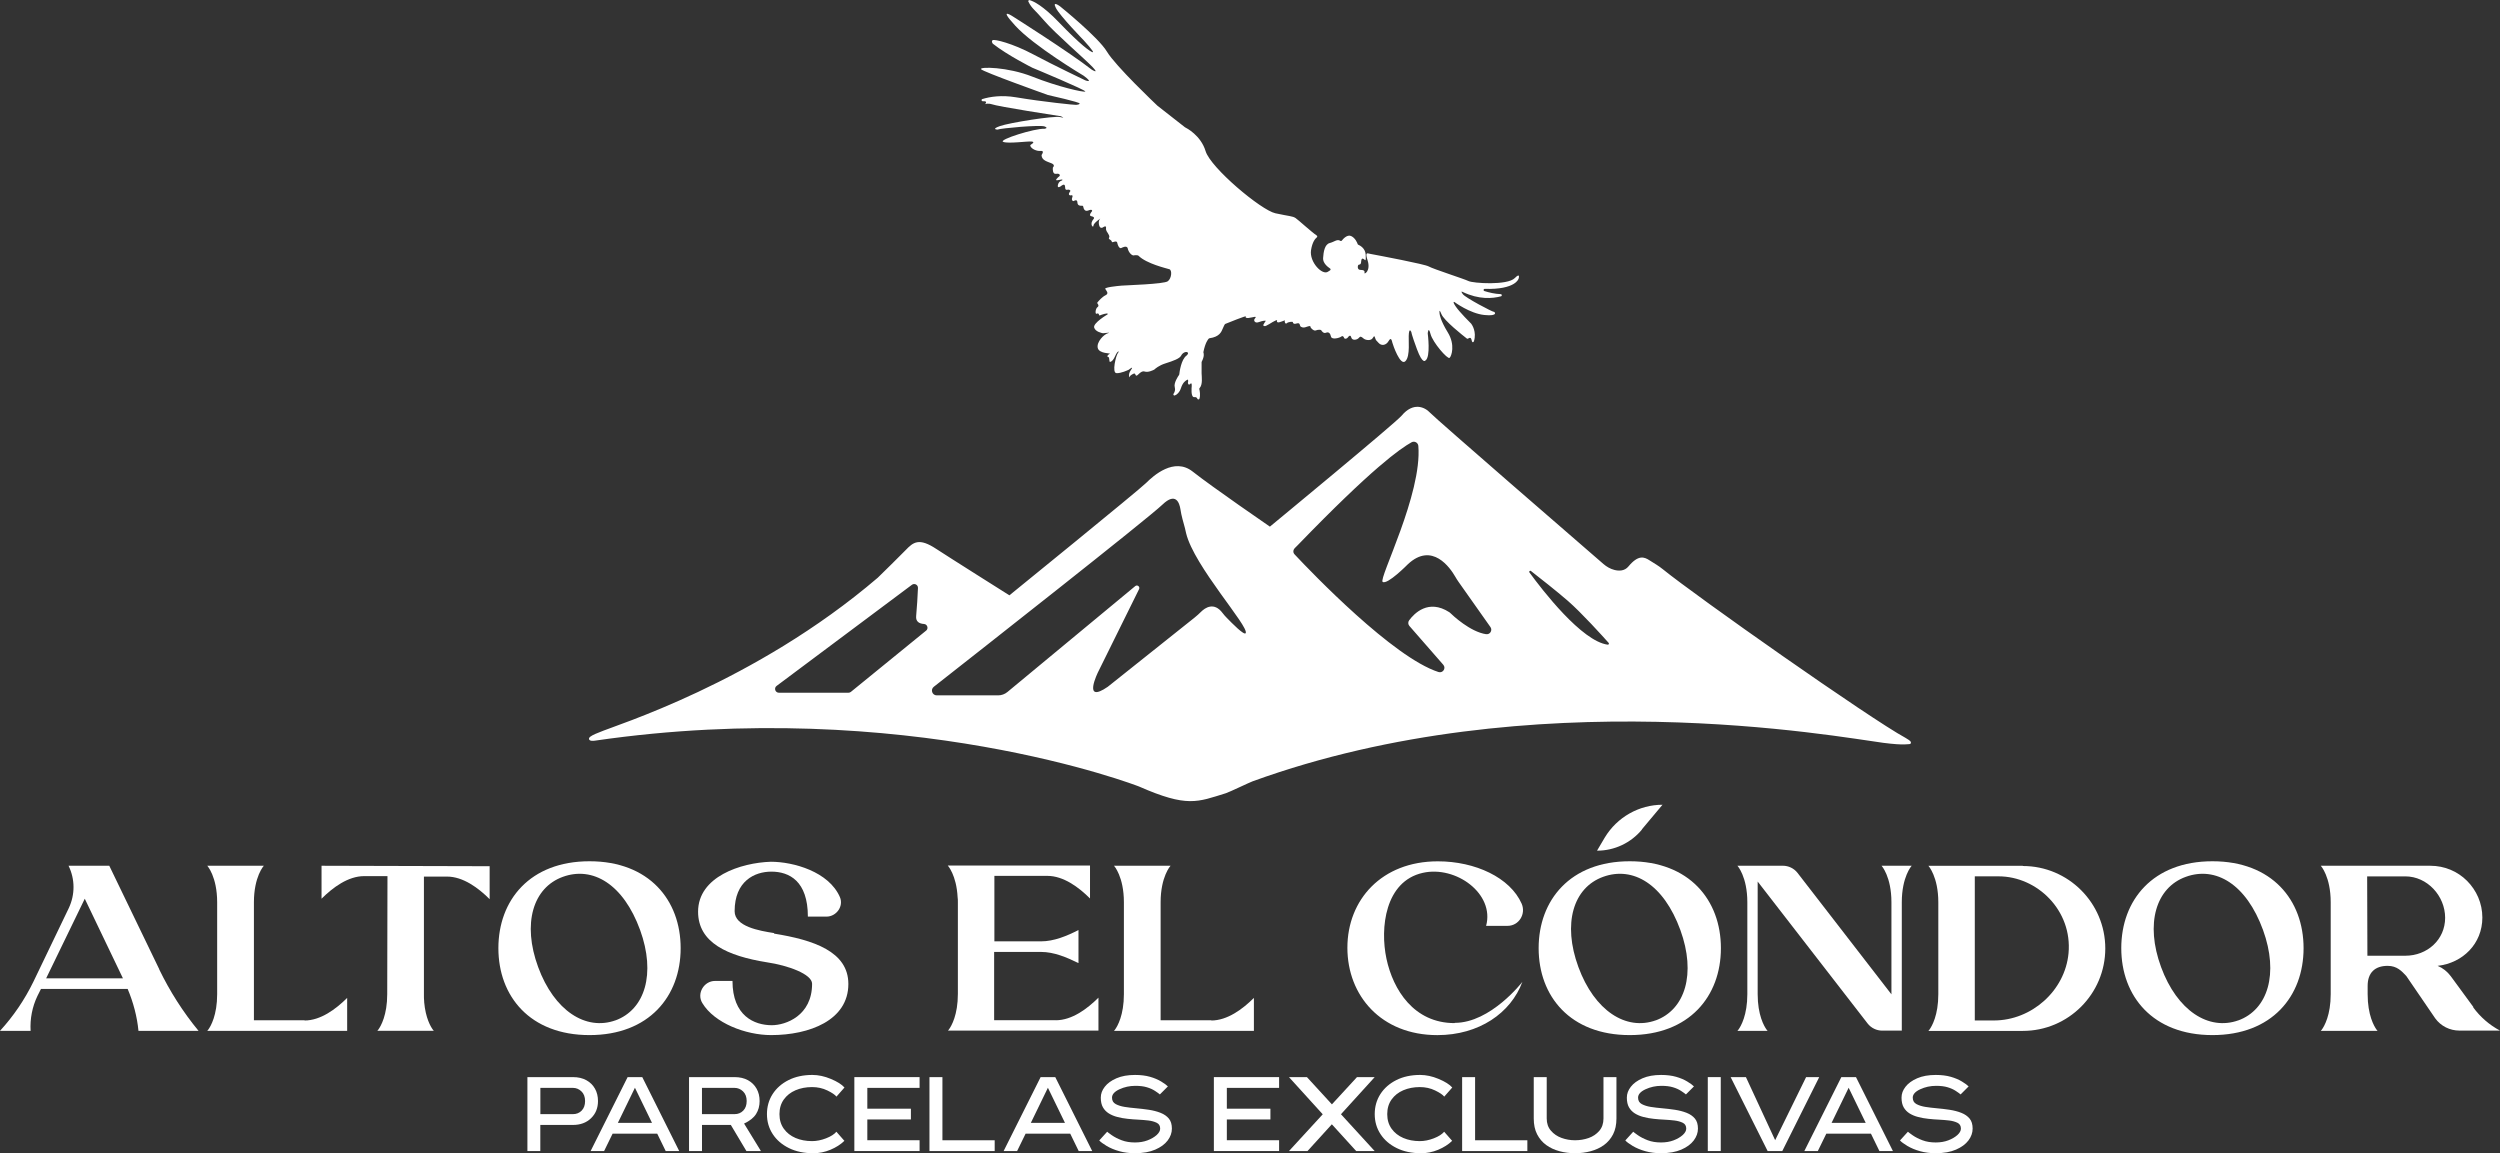
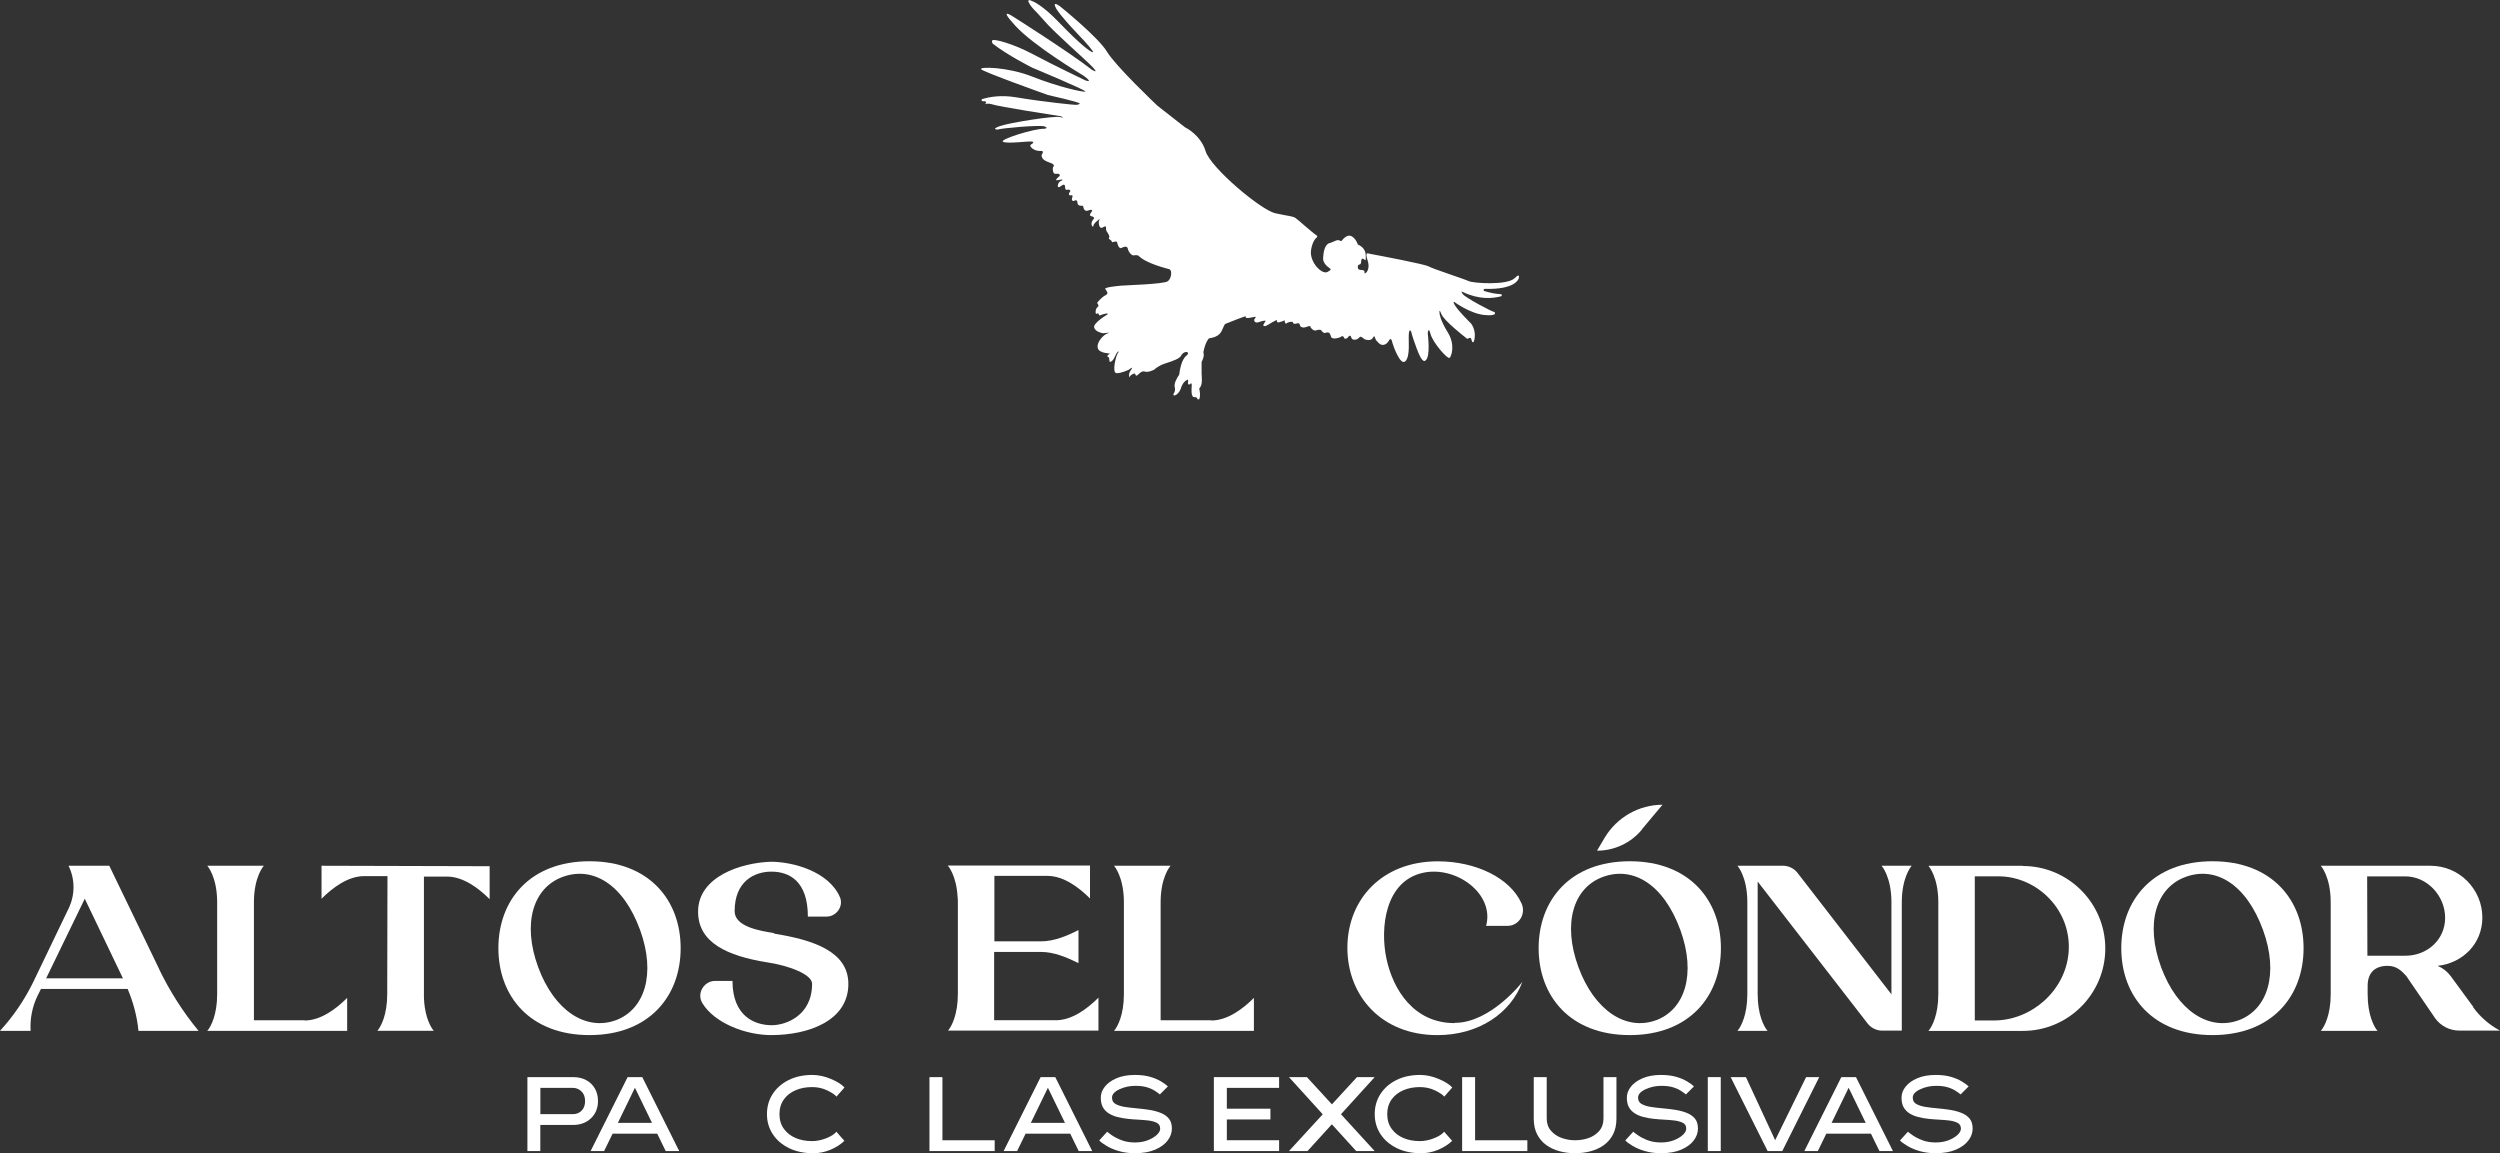
<svg xmlns="http://www.w3.org/2000/svg" id="Capa_1" data-name="Capa 1" viewBox="0 0 817.49 377.1">
  <rect x="0" y="0" width="817.49" height="377.1" fill="#333333" stroke="none" />
  <defs>
    <style>
      .cls-1 {
        fill: #fff;
      }
    </style>
  </defs>
  <g>
-     <path class="cls-1" d="M624.82,242.57c-.15-.32-1.15-.98-1.76-1.31-11.6-6.28-68.64-46.43-79.33-55.13-1.36-1.11-2.9-1.99-4.42-2.95-1.61-1.02-3.54-1.9-6.82,2.05-1.26,1.52-3.08,1.52-4.57,1.14-1.34-.34-2.56-1.04-3.61-1.95-7.29-6.3-54.87-47.51-56.64-49.42-1.81-1.95-5.56-3.61-9.36.94-2.02,2.42-43.06,36.27-43.06,36.27,0,0-18.68-12.83-25.27-18.02-6.06-4.76-12.87,1.4-15.21,3.74s-44.7,36.74-44.7,36.74c0,0-20.26-12.76-23.86-15.14-5.72-3.79-7.56-2.26-10.11.4-.5.52-8.51,8.51-9.07,8.98-40.37,34.51-86.13,48.33-91.04,50.55-.33.15-.82.3-1.36.55-1.45.67-2.17,1.13-2.01,1.72.21.78,1.95.46,1.95.46,101.56-14.74,177.85,14.98,177.85,14.98,15.84,6.97,19.14,5.08,28.44,2.21,1.07-.33,7.7-3.52,8.76-3.9,91.53-33.21,191.77-14.44,206.18-12.58,3.56.46,5.72.57,7.03.52,1.77-.07,1.66-.12,1.74-.14.1-.03.45-.24.24-.68ZM302.82,206.22l-24.58,20.02c-.22.18-.5.28-.78.28h-22.77c-1.19,0-1.7-1.52-.74-2.23l44.24-33.06c.84-.63,2.03,0,1.98,1.05-.12,2.56-.32,6.47-.59,9.15-.19,1.89,1.07,2.51,2.55,2.61,1.12.07,1.57,1.49.7,2.19ZM407.34,207.03c-.45.89-4.46-3.23-6.2-5.01-.47-.48-.92-.97-1.32-1.51-2.83-3.83-5.77-1.75-7.07-.47-.68.67-1.39,1.33-2.14,1.92l-28.38,22.62c-8.42,5.79-3.16-4.83-3.16-4.83l13.4-27.11c.39-.79-.57-1.55-1.25-.99l-41.81,34.64c-.85.7-1.92,1.09-3.02,1.09h-20.08c-1.49,0-2.14-1.88-.97-2.8,14.67-11.51,69.78-54.81,74.8-59.6,4.34-4.15,5.53-.54,5.85,1.52.17,1.08.38,2.16.67,3.22l.8,2.94c.15.56.26,1.13.39,1.7,2.59,10.75,20.6,30.46,19.49,32.66ZM486.01,207.39c-5.26-.75-11.02-6.2-11.85-7.01-.07-.07-.15-.13-.24-.19-6.88-4.44-11.51.44-13.14,2.66-.41.55-.37,1.32.08,1.83l11.09,12.7c.99,1.13-.15,2.83-1.58,2.37-14.86-4.8-41.3-32.34-47.04-38.46-.6-.64-.54-1.5.19-2.19l.93-.93c24.28-25.11,33.44-31.5,37.12-33.54.95-.53,2.13.11,2.22,1.19,1.3,15.68-13.09,43.52-11.67,44.46,1.56,1.03,8.23-5.76,8.23-5.76,7.96-7.46,13.88,1.23,15.48,4,.36.63.75,1.25,1.17,1.84l10.37,14.69c.74,1.04-.12,2.5-1.38,2.32ZM525.73,210.81c-8.51-1.11-21.41-17.87-25.61-23.62-.24-.32.17-.72.49-.48,2.84,2.21,8.31,6.51,12.06,9.76,4.46,3.87,11.36,11.52,13.36,13.76.21.24.01.62-.3.57Z" />
    <path class="cls-1" d="M347.01,38.04s-.05-.02-.08-.02c-1.05-.16-20.72-3.19-22.72-3.96,0,0-1.17-.37-2.08,0,0,0,.08-.16.23-.34.19-.22.04-.57-.25-.59-.23-.02-.49-.03-.78-.03-.42,0-.51-.59-.11-.71,2.48-.76,6.24-1.37,10.97-.58,8.94,1.5,19.49,2.56,19.7,2.48s.98-.01,1.16-.43-9.86-2.68-10.36-2.79c-.01,0-.02,0-.04-.01-.72-.26-21.23-7.59-21.85-8.43s8.61-.82,16.86,2.46c8.24,3.27,16.69,5.18,17.23,4.84s-16.75-7.55-17.17-7.72c0,0,0,0-.02,0-.29-.14-8.22-4.12-13.05-7.92,0,0-.61-.78-.05-1.16s6.41,1,13.29,4.66c6.88,3.66,16.95,8.46,16.95,8.46,0,0,3.03,1.15-.43-1.45-.01,0-.02-.02-.03-.02-.58-.35-16.3-9.74-22.33-16.31-6.14-6.69-.56-2.91-.56-2.91,0,0,18.24,11.54,25.46,17.18,0,0,.02.01.03.02.22.14,2.57,1.59.26-.86s-12.34-11.1-15.78-15.13c-3.17-3.71-4-3.88-5.18-6.22-.14-.28.12-.6.42-.51,1.28.37,4.31,1.79,9.51,7.2,7.21,7.5,10.31,9.7,11.1,9.84s-2.91-3.87-2.91-3.87c0,0-7.81-8.02-9.14-10.62-1.33-2.61,1.46-.45,1.46-.45,0,0,12.42,10.02,15.25,14.75s16.06,17.26,16.52,17.69c0,0,.02.01.03.02l8.93,6.99s.04.03.06.04c.42.21,5.15,2.6,6.72,7.8,1.65,5.45,18.15,19.3,22.82,20.31s5.6.9,6.6,1.56c.87.58,5.27,4.62,6.93,5.72.21.14.21.43.02.59-.58.47-1.48,1.58-1.89,4.16-.63,3.95,3.78,8.46,5.6,7.03l.62-.4c.22-.14.22-.46,0-.6-.81-.54-2.38-1.79-2.28-3.38.13-2.15.55-4.54,2.17-4.95,1.48-.37,2.45-1.4,3.45-.73.16.11.37.09.49-.06.51-.65,1.84-2.09,3.09-1.48,1.33.64,1.94,2.14,2.11,2.62.03.1.1.17.2.21.52.22,2.27,1.12,2.41,3.17.14,2.18-.14,1.88-.14,1.88l-.64-.45c-.15-.1-.36-.09-.47.05s-.22.39-.23.87c-.04,1.11-.62.92-.85,1.04-.3.16-.53,1.66.6,1.66s1.51.34,1.34.98,2.16-.57,1.01-4.11c-.75-2.31-.19-2.34.13-2.27.27.06.6.14.87.19,3,.56,17.68,3.33,18.98,4.08,1.46.84,11.77,4.14,12.97,4.76,1.49.77,12.79,1.5,15.19-.95,1.93-1.97,1.26.16,1.26.16,0,0-.88,3.68-11.09,3.37-.42-.01-.53.58-.12.71,1.49.47,3.49.96,5.35,1.01.42.01.5.6.09.71-2.77.75-7.21,1.12-12.52-1.42,0,0-.9-.53.03.71s9.75,5.84,10.11,5.77,1.68,1.55-3.08,1.05c-4.76-.5-9.77-4.25-9.77-4.25,0,0-.83-.36.47,1.53,1.25,1.82,4.75,5.31,5.03,5.58.01.01.02.02.03.04.18.25,1.82,2.57.85,5.71,0,0-.49.93-.77-.45-.2-.99-.78-.7-1.1-.45-.13.1-.31.1-.44,0-1.3-1.01-7.49-5.89-8.33-8.02-.94-2.38-.56.04-.56.04,0,0,.17,1.93,2.66,5.97,2.49,4.03,1.22,7.81.57,8.33s-5.5-5.04-6.22-7.81c-.72-2.77-.91-.19-.91-.19,0,0,1.02,7.74-.76,8.86,0,0-.89,1.39-2.77-3.71s-1.81-5.53-1.81-5.53c0,0-.6-1.62-.83.36-.24,1.98.56,7.38-1.13,9.09s-4.08-5.33-4.26-6.02-.41-2-1.22-.58-2.33,1.73-3.32.6-.71-.5-1.22-1.91c0,0-.13-.65-.65.32s-2.29.81-3.03.17-1.04-.81-1.55-.17-2.18.98-2.46-.18-1.01-.13-1.01-.13c0,0-.38.66-1.03.55-.13-.02-.24-.11-.28-.23-.11-.3-.41-.86-.91-.48-.65.51-3.17,1.14-3.4.02s-.79-1.62-1.62-1.26-1.44-.58-1.57-.81-1.14-.22-1.77.06-1.68-.79-1.74-1.08.01-.12-.06-.29-1.11.11-1.63.33-1.51.04-1.68-.45-.15-1.1-1.22-.77-1.15-.26-1.19-.47-1.56-.06-1.97.37-.84-.4-.62-.82-1.91.84-2.43.5.37-.95-.64-.55-3.21,2.06-3.64,1.81l-.43-.25s.6-1.14.85-1.39-.94-.15-2.24.34-1.78-.54-1.36-1.08.8-.88-.96-.45-2.18.07-1.92-.33c.24-.37-5.83,2.09-6.72,2.45-.07.03-.13.08-.17.15-.11.18-.35.62-.66,1.37-.43,1.02-1.01,2.71-4.35,3.17-.08.01-.15.04-.21.1-.29.29-1.16,1.38-1.77,4.42-.01.07,0,.14.02.2.11.27.33,1.2-.57,2.95-.03.05-.04.1-.04.16,0,.43-.03,2.49,0,3.63.03,1.23.42,3.66-.65,4.83-.09.09-.13.22-.1.34.13.52.42,1.98.05,3.14-.1.32-.56.33-.68.02-.13-.34-.41-.63-.97-.54-1.29.19-.89-3.41-.89-3.41,0,0,.16-1.62-.46-.93s-.78-.29-.78-.29c0,0,.3-1.31-.18-1.06s-1.47.79-2.09,2.74c-.43,1.35-1.26,2.15-2.02,2.41-.33.11-.6-.27-.4-.56.34-.49.66-1.25.4-2.12-.42-1.38,1.1-3.62,1.41-4.05.04-.05.06-.1.06-.17.07-.67.59-4.88,2.38-6.15,0,0,.84-.7.32-1.05s-1.61.1-2.09,1.07-2.63,1.75-5.09,2.52c-2.22.69-3.42,1.8-3.64,2-.03.02-.05.04-.08.06-.3.16-2.03,1.02-3.11.62-1.19-.44-2.31,1.46-2.71,1.35-.2-.05-.31-.26-.37-.46s-.3-.3-.49-.21c-.51.23-1.3.66-1.3,1.04,0,.57-.77-.64.38-2.23,1.06-1.48-.44-.29-.67-.11-.02.02-.04.03-.06.04-.31.15-2.55,1.2-4.01,1.11-1.57-.09-.14-5.84.5-6.61s-.15-.73-.82.81-1.15,1.94-1.69,2.12-.09-1.53-.71-1.63.03-.8.55-1.02-3.51.04-3.95-1.92,2.04-4.47,3.37-4.82c1.23-.32-1.19-.03-1.57.02-.04,0-.07,0-.1,0-.35-.06-2.48-.48-2.87-1.86-.42-1.5,4.38-4.3,4.38-4.3,0,0,.42-.54-1.02-.17s-1.67.72-1.74.39-.27-.74-.81-.44-.45-1.65.31-2.18c.51-.36.23-.83-.01-1.1-.12-.13-.13-.33,0-.47.46-.55,1.58-1.81,2.6-2.28,1.31-.61.17-1.59-.09-2.1s3.82-.93,5.35-1.06,13.83-.48,15.11-1.43,1.45-3.63.52-3.93-7.48-1.79-10.12-4.43c-.05-.05-.11-.08-.18-.1-.23-.04-.8-.13-1.3,0-.65.17-1.76-1-2.01-2.24s-2.08-.18-2.08-.18c0,0-.85.54-1.39-1.8-.02-.09-.07-.17-.15-.22-.14-.09-.43-.17-.95.03-.84.32-.49-.17-.94-.53-.16-.13-.33-.25-.49-.35-.17-.11-.24-.35-.11-.51.11-.15.15-.41-.06-.86-.48-1.04-1.05-1.26-.93-2.31s-1.06-.16-1.06-.16c0,0-.97.62-1.25-.92s.49-2.03.49-2.03c0,0-2.34,1.54-2.31,2.4s-1.5-.47.11-2.3c.07-.08.11-.19.09-.3-.04-.17-.23-.41-.88-.52-1.1-.19.23-1.64.23-1.64,0,0,.32-.86-1.26-.23-1.17.46-1.52-.66-1.62-1.27-.03-.19-.2-.32-.39-.3-.53.06-1.46.02-1.51-1.01-.05-1.13-.82-.76-1.13-.56-.1.07-.23.08-.34.02-.22-.12-.51-.41-.23-1.13.42-1.07-.52-.69-.52-.69,0,0-.76,0-.52-.69s.76-.72.19-1.1-1.47.6-1.48-.95-1.38-.28-1.38-.28c0,0-1.25.94-.98-.37s1.32-1.48,1.32-1.48c0,0,.82-.62-1.13-.15-1.66.41-.17-.89.31-1.27.1-.08.15-.21.13-.34-.05-.25-.28-.59-1.19-.43-1.18.21-1.13-1.46-1.09-1.95,0-.08.04-.16.1-.22.2-.21.6-.81-.59-1.29-1.45-.59-3.1-.96-3.2-2.58,0-.08.02-.17.07-.23.23-.33.84-1.32-.34-1.21-1.28.12-3.03-.63-3.4-1.63-.06-.16.01-.35.16-.43.47-.27,1.39-.88.33-1.01-1.36-.18-7.68.78-9.37.1s10.37-4.47,13.47-4.27c0,0,1.55-.2.07-.77s-14.23.57-15.39,1.03c0,0-2.25-.07.79-1.15s17.73-3.44,19.73-2.94c1.81.45.55-.11.29-.22Z" />
  </g>
  <g>
    <g>
      <path class="cls-1" d="M52.06,316.98c3.47,7.16,7.78,13.94,12.86,20.1h-19.64c-.46-4.7-1.69-9.32-3.54-13.71H13.4l-1.16,2.31c-1.69,3.54-2.46,7.47-2.23,11.4H0c4.39-4.77,8.09-10.24,10.94-16.1l11.55-24.03c2.08-4.39,2.08-9.47-.08-13.86h13.32l16.33,33.81v.08ZM40.2,319.91l-12.48-26.03-12.63,26.03h25.11Z" />
      <path class="cls-1" d="M99.58,333.7c5.24,0,10.24-3.7,13.94-7.39v10.78h-45.75l.31-.38c.85-1.15,2.93-4.77,2.93-11.63v-30.04c0-8.39-3.23-11.94-3.23-11.94h18.48s-3.23,3.54-3.23,11.94v38.58h16.56v.08Z" />
      <path class="cls-1" d="M160.11,283.25v10.78c-3.7-3.7-8.7-7.39-13.94-7.39h-7.55v38.74c0,.69,0,1.39.08,2.08v.23c.46,5.24,2.16,8.09,2.85,9.01l.31.38h-18.48l.31-.38c.85-1.15,2.93-4.77,2.93-11.63l.08-38.58h-7.62c-5.24,0-10.24,3.7-13.94,7.39v-10.78l54.99.15Z" />
      <path class="cls-1" d="M222.57,310.05c0,15.71-10.32,28.42-29.8,28.42s-29.8-12.71-29.8-28.42,10.32-28.42,29.8-28.42,29.8,12.71,29.8,28.42ZM201.16,333.7c9.78-3.54,13.32-15.33,8.16-29.57-5.47-15.02-15.48-20.95-25.26-17.41s-13.32,15.25-8.09,29.5c5.24,14.25,15.56,20.95,25.34,17.41l-.15.08Z" />
      <path class="cls-1" d="M253.07,305.28c12.94,2.08,24.34,5.85,24.34,16.48,0,11.86-12.71,16.71-25.26,16.71-8.32,0-18.56-3.93-22.49-10.47-1.93-3.16.54-7.24,4.16-7.24h5.7c0,11.4,7.09,14.48,12.86,14.48,4.54,0,13.17-3.08,13.17-13.55,0-3.16-7.93-6.01-14.71-7.01-12.94-2.08-22.57-6.39-22.57-16.56,0-11.48,14.02-16.02,23.8-16.33,7.39,0,18.95,3.24,22.57,11.55,1.31,3-1.16,6.39-4.39,6.39h-6.08c0-11.63-6.08-14.71-11.94-14.71-5.47,0-12.01,3.08-12.01,12.94,0,5.01,8.01,6.39,12.94,7.16l-.08.15Z" />
      <path class="cls-1" d="M345.25,333.62c5.24,0,10.24-3.7,13.94-7.39v10.78h-49.21l.31-.38c.85-1.16,2.93-4.77,2.93-11.63v-30.04c0-.54,0-1.08-.08-1.54-.38-7.32-3.23-10.4-3.23-10.4h46.52v10.78c-3.7-3.7-8.7-7.39-13.94-7.39h-17.33v21.41h15.25c4.24,0,8.47-1.77,12.25-3.7v10.78h-.08c-3.77-1.85-7.93-3.62-12.17-3.62h-15.33v22.33h20.18Z" />
      <path class="cls-1" d="M396.08,333.7c5.24,0,10.24-3.7,13.94-7.39v10.78h-45.75l.31-.38c.85-1.15,2.93-4.77,2.93-11.63v-30.04c0-8.39-3.23-11.94-3.23-11.94h18.48s-3.24,3.54-3.24,11.94v38.58h16.56v.08Z" />
      <path class="cls-1" d="M475.71,334.47c11.78,0,22.1-13.4,22.1-13.4-3.77,10.17-14.17,17.41-27.8,17.41-18.33,0-29.42-12.86-29.42-28.57s11.24-28.26,29.57-28.26c12.25,0,23.64,5.31,27.42,13.86,1.46,3.39-.92,7.24-4.62,7.24h-7.01c2.85-10.47-9.86-19.79-20.72-17.33-12.32,2.77-14.02,18.02-11.86,28.11,2.16,10.09,8.93,21.02,22.26,21.02l.08-.08Z" />
      <path class="cls-1" d="M562.73,310.05c0,15.71-10.32,28.42-29.8,28.42s-29.8-12.71-29.8-28.42,10.32-28.42,29.8-28.42,29.8,12.71,29.8,28.42ZM541.32,333.7c9.78-3.54,13.32-15.33,8.16-29.57-5.47-15.02-15.48-20.95-25.26-17.41-9.78,3.54-13.32,15.25-8.09,29.5,5.24,14.25,15.56,20.95,25.34,17.41l-.15.08ZM536.93,271.24c-3.62,4.39-9.01,6.93-14.71,6.93l2.54-4.31c4-6.62,11.17-10.71,18.87-10.71l-6.78,8.09h.08Z" />
      <path class="cls-1" d="M625.11,283.1s-3.23,3.54-3.23,11.94v41.97h-6.39c-1.85,0-3.62-.85-4.77-2.31l-35.97-46.44v36.81c0,6.85,2.08,10.47,2.93,11.63l.31.38h-9.86l.31-.38c.85-1.15,2.93-4.77,2.93-11.63v-30.04c0-8.39-3.24-11.94-3.24-11.94h14.86c1.85,0,3.62.85,4.77,2.31l30.73,39.74v-30.11c0-8.39-3.23-11.94-3.23-11.94h9.86Z" />
      <path class="cls-1" d="M661.46,283.18c14.86,0,26.96,12.09,26.96,26.96s-12.09,26.96-26.96,26.96h-30.88l.31-.38c.85-1.15,2.93-4.77,2.93-11.63v-30.04c0-8.39-3.24-11.94-3.24-11.94h30.88v.08ZM653.53,286.56h-7.78v47.13h6.24c12.32,0,23.26-9.7,24.41-21.95,1.31-14.02-10.24-25.18-22.87-25.18Z" />
      <path class="cls-1" d="M753.26,310.05c0,15.71-10.32,28.42-29.8,28.42s-29.81-12.71-29.81-28.42,10.32-28.42,29.81-28.42,29.8,12.71,29.8,28.42ZM731.85,333.7c9.78-3.54,13.32-15.33,8.16-29.57-5.47-15.02-15.48-20.95-25.26-17.41-9.78,3.54-13.32,15.25-8.09,29.5,5.24,14.25,15.56,20.95,25.34,17.41l-.15.08Z" />
      <path class="cls-1" d="M808.71,329.38c2.31,3.16,5.31,5.78,8.78,7.62h-13.25c-3.16,0-6.08-1.46-7.93-4l-9.47-13.86c-1.46-1.54-3-3.31-6.08-3.31-4.24,0-6.55,2.31-6.55,6.55v2.7c0,6.85,2.08,10.47,2.93,11.63l.31.38h-18.56l.31-.38c.85-1.15,2.93-4.77,2.93-11.63v-30.04c0-8.39-3.24-11.94-3.24-11.94h35.81c4.7,0,8.93,1.85,12.01,4.93s5.01,7.32,5.01,12.01c0,8.55-6.39,14.86-14.63,15.79,1.69.69,3.16,1.85,4.31,3.39l7.39,10.09-.08.08ZM786.53,312.52c7.16,0,13.02-5.24,13.02-12.4s-5.85-13.55-13.02-13.55h-12.48l.08,25.95h12.48-.08Z" />
    </g>
    <g>
      <path class="cls-1" d="M176.7,376.39h-4.24v-24.18h14.89c1.7,0,3.16.34,4.38,1.01,1.22.67,2.16,1.6,2.82,2.77.66,1.17.99,2.52.99,4.05,0,2.27-.76,4.15-2.27,5.61-1.51,1.47-3.49,2.2-5.93,2.2h-10.66v8.54ZM187.36,364.32c1.14,0,2.09-.38,2.84-1.15.75-.77,1.12-1.81,1.12-3.14s-.4-2.4-1.2-3.16c-.8-.76-1.72-1.14-2.76-1.14h-10.66v8.59h10.66Z" />
      <path class="cls-1" d="M222.09,376.39h-4.41l-2.77-5.69h-14.59l-2.78,5.69h-4.41l12.1-24.18h4.79l12.08,24.18ZM213.2,367.17l-5.58-11.48-5.58,11.48h11.16Z" />
-       <path class="cls-1" d="M248.84,376.39h-4.77l-5.09-8.54h-9.43v8.54h-4.24v-24.18h14.89c1.7,0,3.16.34,4.38,1.01,1.22.67,2.16,1.6,2.82,2.77.66,1.17.99,2.52.99,4.05,0,1.61-.39,3.02-1.16,4.24-.77,1.22-2.08,2.26-3.92,3.12l5.51,8.99ZM240.2,364.32c1.14,0,2.09-.38,2.84-1.15.75-.77,1.12-1.81,1.12-3.14s-.4-2.4-1.2-3.16c-.8-.76-1.72-1.14-2.76-1.14h-10.66v8.59h10.66Z" />
      <path class="cls-1" d="M265.9,377.1c-3.01,0-5.65-.56-7.92-1.68-2.27-1.12-4.04-2.64-5.3-4.57s-1.89-4.1-1.89-6.54.62-4.63,1.86-6.56c1.24-1.92,2.98-3.45,5.21-4.57,2.23-1.12,4.83-1.68,7.79-1.68,1.94,0,3.95.43,6.03,1.3,2.08.87,3.57,1.8,4.46,2.81l-2.62,2.98c-.48-.61-1.48-1.29-2.99-2.02-1.51-.73-3.17-1.1-5-1.1-1.99,0-3.79.35-5.4,1.04-1.61.69-2.88,1.7-3.83,3.02-.95,1.33-1.42,2.92-1.42,4.79s.47,3.44,1.42,4.77c.95,1.33,2.23,2.33,3.83,3.02,1.61.69,3.41,1.03,5.4,1.03,1.47,0,2.99-.3,4.57-.91,1.58-.61,2.71-1.33,3.39-2.16l2.62,2.98c-1.23,1.19-2.75,2.16-4.57,2.92-1.82.76-3.7,1.14-5.64,1.14Z" />
-       <path class="cls-1" d="M300.7,376.39h-21.33v-24.18h21.33v3.52h-17.09v6.81h14.25v3.52h-14.25v6.79h17.09v3.53Z" />
      <path class="cls-1" d="M325.26,376.39h-21.33v-24.18h4.24v20.65h17.09v3.53Z" />
      <path class="cls-1" d="M357.14,376.39h-4.41l-2.77-5.69h-14.59l-2.78,5.69h-4.41l12.1-24.18h4.79l12.08,24.18ZM348.24,367.17l-5.58-11.48-5.58,11.48h11.16Z" />
      <path class="cls-1" d="M371.14,377.1c-1.84,0-3.56-.22-5.13-.66s-2.96-1.02-4.14-1.72c-1.18-.71-1.99-1.31-2.42-1.8l2.59-2.85c.13.14.64.52,1.53,1.15.89.62,1.97,1.17,3.24,1.65s2.71.71,4.32.71c1.52,0,2.89-.23,4.1-.69,1.21-.46,2.2-1.04,2.98-1.73.77-.7,1.16-1.4,1.16-2.11,0-.91-.38-1.54-1.14-1.91-.76-.37-1.65-.61-2.67-.74-1.02-.12-2.14-.22-3.36-.28-1.13-.05-2.29-.14-3.46-.27-1.18-.12-2.3-.32-3.36-.6-1.07-.27-2-.67-2.81-1.17-.81-.51-1.45-1.17-1.92-1.99s-.7-1.88-.7-3.17.43-2.42,1.3-3.55,2.14-2.05,3.82-2.78c1.68-.73,3.71-1.09,6.08-1.09,1.84,0,3.47.2,4.88.6,1.41.4,2.64.92,3.69,1.56,1.05.64,1.77,1.17,2.17,1.59l-2.62,2.62c-.3-.27-.83-.65-1.59-1.15-.76-.5-1.66-.9-2.68-1.2-1.03-.31-2.28-.46-3.74-.46-1.87,0-3.6.38-5.22,1.13-1.61.75-2.42,1.67-2.42,2.73,0,.98.41,1.69,1.23,2.12.82.43,1.79.73,2.91.91s2.34.32,3.67.44c1.4.12,2.81.29,4.23.5,1.42.22,2.7.55,3.84,1,1.14.45,2.05,1.08,2.71,1.88.66.8.99,1.89.99,3.27s-.46,2.66-1.37,3.88c-.92,1.22-2.27,2.22-4.08,3-1.8.78-4,1.17-6.6,1.17Z" />
      <path class="cls-1" d="M418.26,376.39h-21.33v-24.18h21.33v3.52h-17.09v6.81h14.25v3.52h-14.25v6.79h17.09v3.53Z" />
      <path class="cls-1" d="M449.5,376.39h-6.03l-7.96-8.75-7.96,8.75h-6.06l11.04-12.02-11.04-12.16h5.87l8.17,8.91,8.2-8.91h5.79l-11.03,12.14,11.01,12.03Z" />
      <path class="cls-1" d="M464.64,377.1c-3.01,0-5.65-.56-7.92-1.68-2.27-1.12-4.04-2.64-5.3-4.57-1.26-1.92-1.89-4.1-1.89-6.54s.62-4.63,1.86-6.56c1.24-1.92,2.98-3.45,5.21-4.57,2.23-1.12,4.83-1.68,7.79-1.68,1.94,0,3.95.43,6.03,1.3,2.08.87,3.57,1.8,4.46,2.81l-2.62,2.98c-.48-.61-1.48-1.29-2.99-2.02-1.51-.73-3.17-1.1-5-1.1-1.99,0-3.79.35-5.4,1.04-1.61.69-2.88,1.7-3.83,3.02-.95,1.33-1.42,2.92-1.42,4.79s.47,3.44,1.42,4.77c.95,1.33,2.23,2.33,3.83,3.02,1.61.69,3.41,1.03,5.4,1.03,1.47,0,2.99-.3,4.57-.91,1.58-.61,2.71-1.33,3.39-2.16l2.62,2.98c-1.23,1.19-2.75,2.16-4.57,2.92-1.82.76-3.7,1.14-5.64,1.14Z" />
      <path class="cls-1" d="M499.44,376.39h-21.33v-24.18h4.24v20.65h17.09v3.53Z" />
      <path class="cls-1" d="M515.04,377.1c-1.77,0-3.47-.22-5.1-.66s-3.08-1.11-4.33-2.02c-1.25-.91-2.24-2.08-2.98-3.51s-1.1-3.16-1.1-5.18v-13.52h4.24v13.52c0,1.6.45,2.93,1.37,3.99.91,1.07,2.07,1.86,3.47,2.37,1.4.51,2.88.77,4.43.77s3.05-.25,4.45-.74c1.4-.5,2.56-1.28,3.47-2.34.91-1.06,1.37-2.41,1.37-4.05v-13.52h4.24v13.52c0,2.03-.37,3.75-1.1,5.18s-1.73,2.6-2.98,3.51c-1.26.91-2.7,1.58-4.33,2.02-1.63.44-3.33.66-5.11.66Z" />
      <path class="cls-1" d="M543.16,377.1c-1.84,0-3.56-.22-5.13-.66s-2.96-1.02-4.14-1.72c-1.18-.71-1.99-1.31-2.42-1.8l2.59-2.85c.13.14.64.52,1.53,1.15.89.62,1.97,1.17,3.24,1.65s2.71.71,4.32.71c1.52,0,2.89-.23,4.1-.69,1.21-.46,2.2-1.04,2.98-1.73.77-.7,1.16-1.4,1.16-2.11,0-.91-.38-1.54-1.14-1.91-.76-.37-1.65-.61-2.67-.74-1.02-.12-2.14-.22-3.36-.28-1.13-.05-2.29-.14-3.46-.27-1.18-.12-2.3-.32-3.36-.6-1.07-.27-2-.67-2.81-1.17-.81-.51-1.45-1.17-1.92-1.99s-.7-1.88-.7-3.17.43-2.42,1.3-3.55,2.14-2.05,3.82-2.78c1.68-.73,3.71-1.09,6.08-1.09,1.84,0,3.47.2,4.88.6,1.41.4,2.64.92,3.69,1.56,1.05.64,1.77,1.17,2.17,1.59l-2.62,2.62c-.3-.27-.83-.65-1.59-1.15-.76-.5-1.66-.9-2.68-1.2-1.03-.31-2.28-.46-3.74-.46-1.87,0-3.6.38-5.22,1.13-1.61.75-2.42,1.67-2.42,2.73,0,.98.41,1.69,1.23,2.12.82.43,1.79.73,2.91.91s2.34.32,3.67.44c1.4.12,2.81.29,4.23.5,1.42.22,2.7.55,3.84,1,1.14.45,2.05,1.08,2.71,1.88.66.8.99,1.89.99,3.27s-.46,2.66-1.37,3.88c-.92,1.22-2.27,2.22-4.08,3-1.8.78-4,1.17-6.6,1.17Z" />
      <path class="cls-1" d="M562.68,376.39h-4.24v-24.18h4.24v24.18Z" />
      <path class="cls-1" d="M582.8,376.39h-4.79l-12.1-24.18h5l9.56,20.63,10.12-20.63h4.29l-12.08,24.18Z" />
      <path class="cls-1" d="M618.97,376.39h-4.41l-2.77-5.69h-14.59l-2.78,5.69h-4.41l12.1-24.18h4.79l12.08,24.18ZM610.08,367.17l-5.58-11.48-5.58,11.48h11.16Z" />
      <path class="cls-1" d="M632.98,377.1c-1.84,0-3.56-.22-5.13-.66s-2.96-1.02-4.14-1.72c-1.18-.71-1.99-1.31-2.42-1.8l2.59-2.85c.13.14.64.52,1.53,1.15.89.62,1.97,1.17,3.24,1.65s2.71.71,4.32.71c1.52,0,2.89-.23,4.1-.69,1.21-.46,2.2-1.04,2.98-1.73.77-.7,1.16-1.4,1.16-2.11,0-.91-.38-1.54-1.14-1.91-.76-.37-1.65-.61-2.67-.74-1.02-.12-2.14-.22-3.36-.28-1.13-.05-2.29-.14-3.46-.27-1.18-.12-2.3-.32-3.36-.6-1.07-.27-2-.67-2.81-1.17-.81-.51-1.45-1.17-1.92-1.99s-.7-1.88-.7-3.17.43-2.42,1.3-3.55,2.14-2.05,3.82-2.78c1.68-.73,3.71-1.09,6.08-1.09,1.84,0,3.47.2,4.88.6,1.41.4,2.64.92,3.69,1.56,1.05.64,1.77,1.17,2.17,1.59l-2.62,2.62c-.3-.27-.83-.65-1.59-1.15-.76-.5-1.66-.9-2.68-1.2-1.03-.31-2.28-.46-3.74-.46-1.87,0-3.6.38-5.22,1.13-1.61.75-2.42,1.67-2.42,2.73,0,.98.41,1.69,1.23,2.12.82.43,1.79.73,2.91.91s2.34.32,3.67.44c1.4.12,2.81.29,4.23.5,1.42.22,2.7.55,3.84,1,1.14.45,2.05,1.08,2.71,1.88.66.8.99,1.89.99,3.27s-.46,2.66-1.37,3.88c-.92,1.22-2.27,2.22-4.08,3-1.8.78-4,1.17-6.6,1.17Z" />
    </g>
  </g>
</svg>